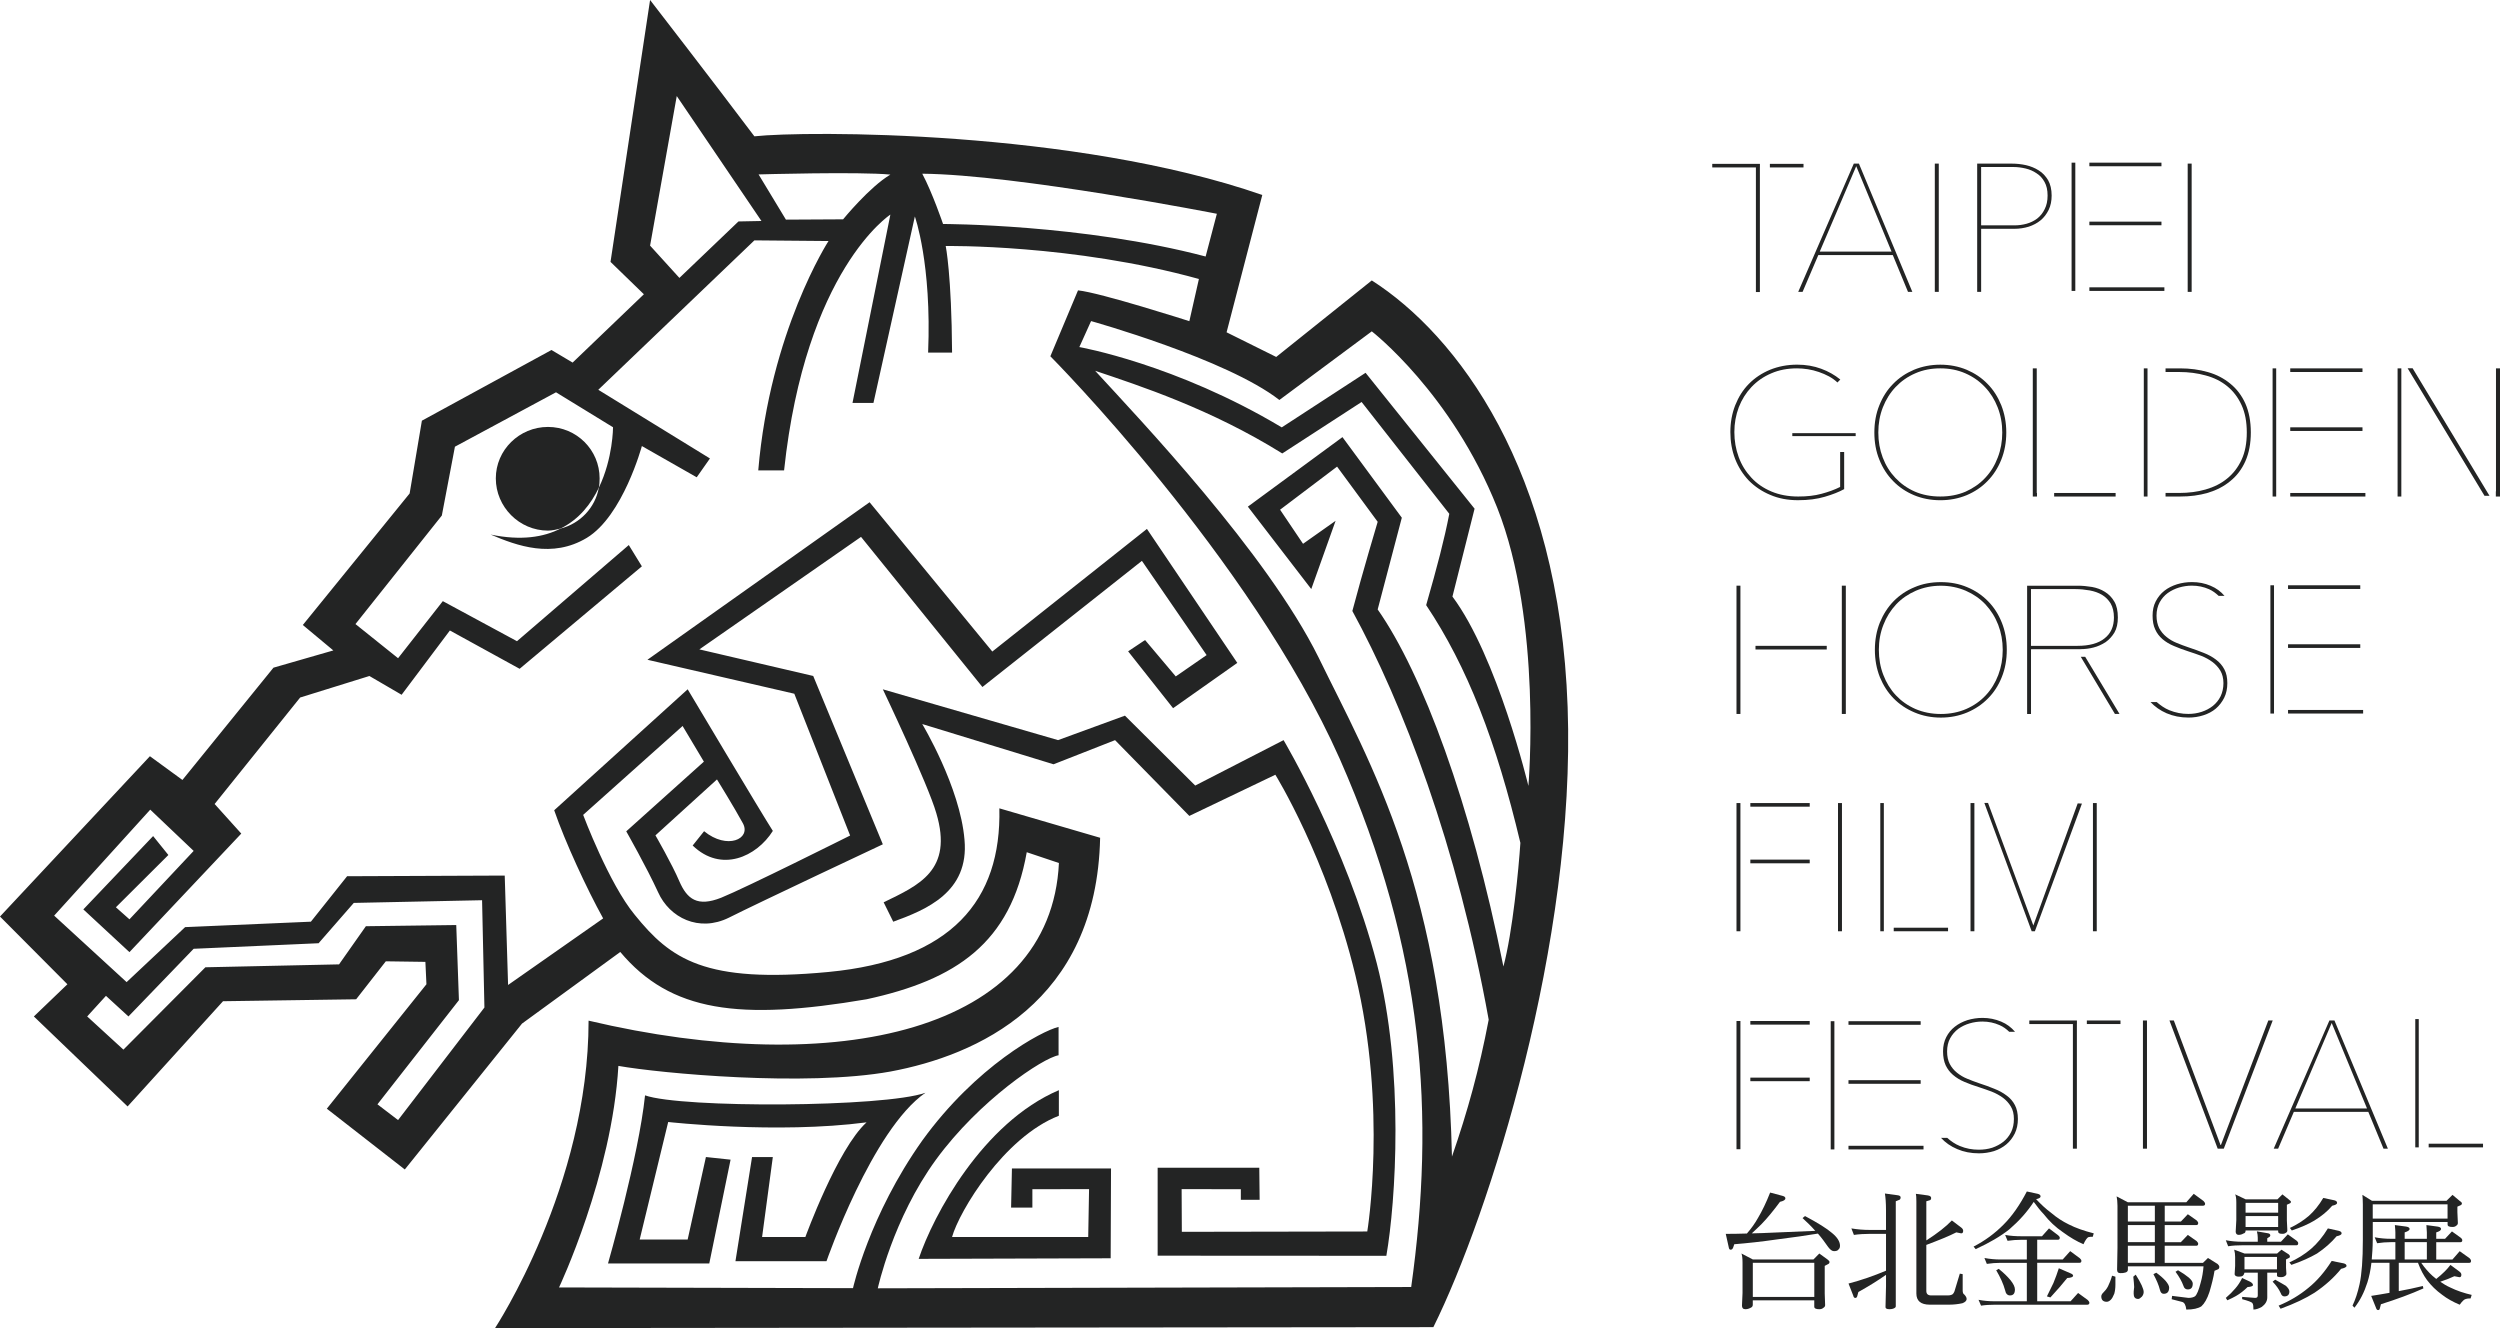
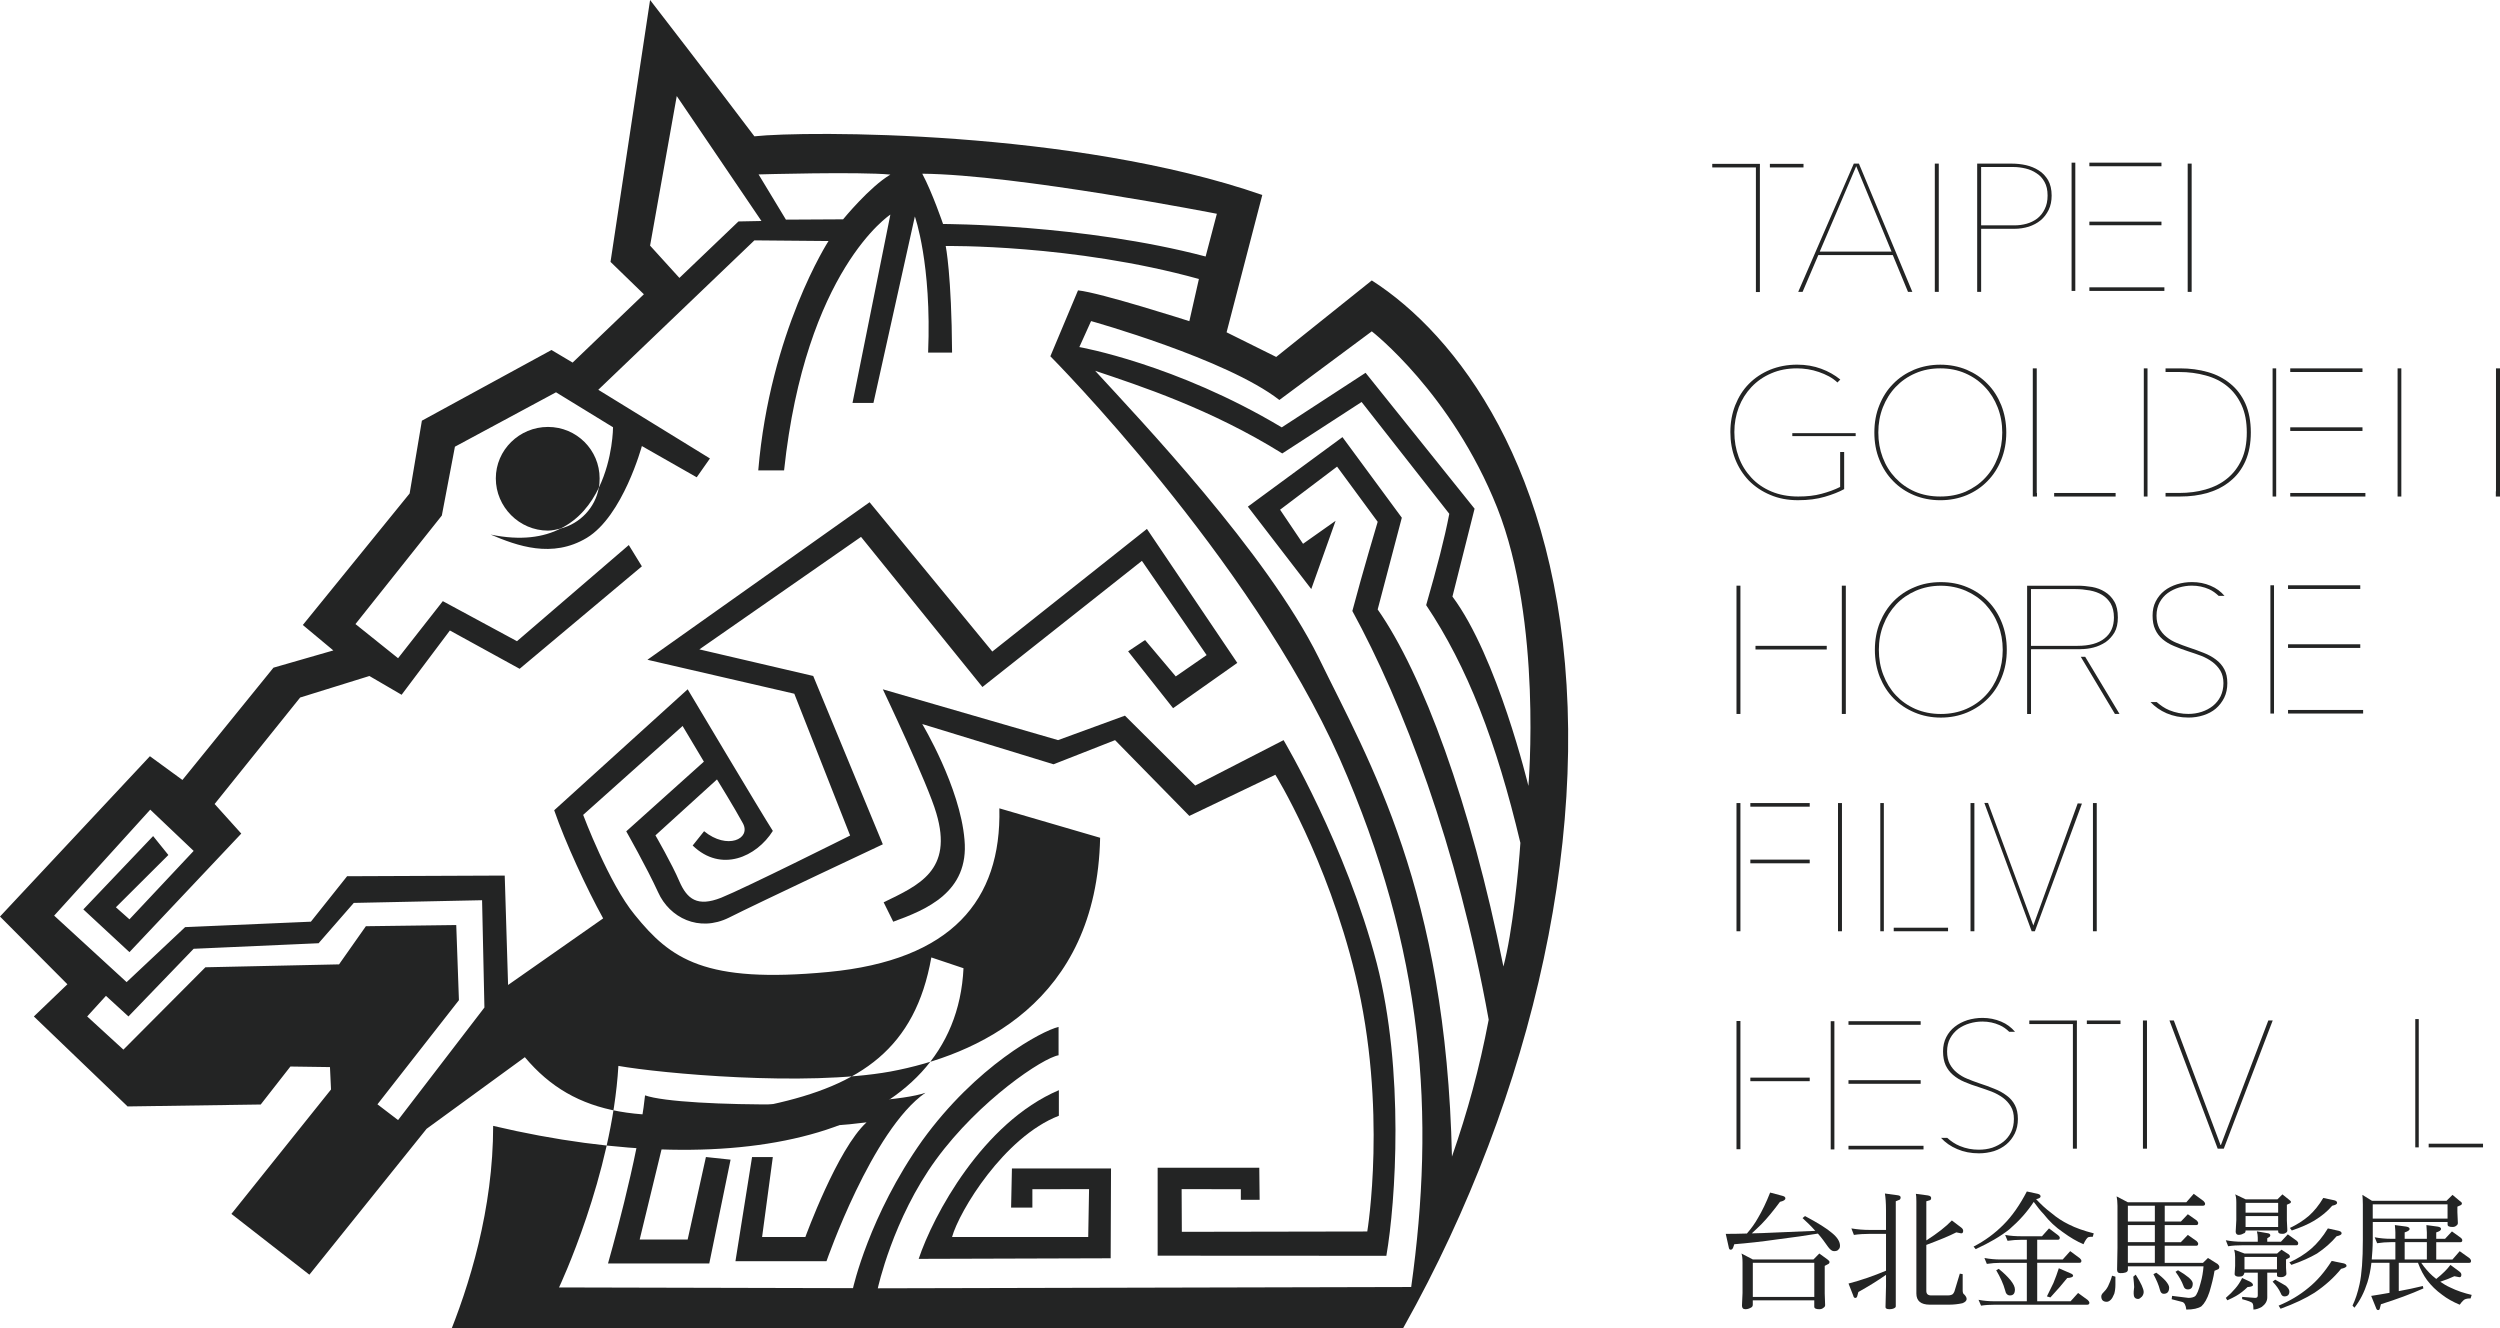
<svg xmlns="http://www.w3.org/2000/svg" version="1.1" id="圖層_1" x="0px" y="0px" width="135.529px" height="72px" viewBox="0 0 135.529 72" enable-background="new 0 0 135.529 72" xml:space="preserve">
  <g>
    <g>
-       <path fill="#232424" d="M84.984,38.328c-0.455-12.895-6-20.172-10.617-23.125l-5.182,4.148l-2.69-1.336l1.936-7.445    C58.223,7.025,43.66,7.089,40.896,7.39C38.705,4.479,35.242,0,35.242,0l-2.145,14.197l1.809,1.755l-3.863,3.704l-1.146-0.682    l-7.026,3.832l-0.664,3.945l-5.791,7.131l1.654,1.379l-3.245,0.935L9.89,42.283l-1.763-1.287L0,49.687l3.654,3.672l-1.818,1.745    l5.081,4.878l5.173-5.704l7.217-0.105l1.609-2.059l2.145,0.031l0.057,1.214l-5.4,6.745l4.227,3.295l6.354-7.908l5.327-3.883    c2.728,3.25,6.455,3.738,13.354,2.564c4.854-1.055,7.809-3.037,8.682-7.972l1.744,0.585c-0.436,9.127-12.025,11.729-25.498,8.546    c0,8.968-5.072,16.669-5.072,16.669l50.869-0.053C80.729,65.854,85.438,51.041,84.984,38.328z M65.968,11.589l-0.609,2.317    c-6.682-1.763-14.235-1.763-14.235-1.763s-0.582-1.708-1.127-2.726C55.123,9.465,65.968,11.589,65.968,11.589z M48.269,9.465    c-1.127,0.664-2.563,2.425-2.563,2.425l-3.1,0.017l-1.482-2.451C41.123,9.455,46.605,9.299,48.269,9.465z M36.688,5.207    l4.591,6.773l-1.246,0.025l-3.201,3.061l-1.59-1.75L36.688,5.207z M21.58,60.721l-1.118-0.854l4.417-5.646l-0.145-4.073    l-4.899,0.064l-1.455,2.068l-7.245,0.158L6.69,56.902l-1.964-1.799l1.018-1.117l1.219,1.117l3.535-3.668l6.773-0.301l1.908-2.186    l6.955-0.146l0.127,5.817L21.58,60.721z M76.503,69.771l-28.916,0.07c0,0,0.81-3.761,3.154-6.975    c2.364-3.236,5.81-5.523,6.646-5.658v-1.537c-0.91,0.213-4.464,2.113-7.391,6.162c-2.883,4.064-3.754,8-3.754,8l-15.936-0.039    c0,0,2.872-6.074,3.218-12.01c2.264,0.4,10.136,1.141,14.753,0.305c4.646-0.869,11.172-3.709,11.363-12.672l-5.463-1.596    c0.118,4.992-2.591,8.232-9.264,8.871c-6.709,0.639-8.562-0.699-10.499-3.094c-1.399-1.686-2.8-5.422-2.8-5.422l5.391-4.819    l1.154,1.933l-4.209,3.778c0,0,1.1,1.935,1.728,3.304c0.618,1.377,2.209,2.181,3.836,1.377c1.608-0.811,8.346-3.978,8.346-3.978    l-3.774-9.126l-6.172-1.441l8.764-6.099l6.581,8.139l8.646-6.839l3.508,5.108L63.74,36.67l-1.664-1.973l-0.918,0.613l2.437,3.082    l3.481-2.455l-4.899-7.264l-8.382,6.648l-6.653-8.094l-12.044,8.54l7.963,1.841l3.026,7.688c0,0-5.708,2.856-6.991,3.371    c-1.299,0.514-1.845,0.069-2.264-0.883c-0.39-0.924-1.299-2.498-1.299-2.498l3.336-3.032c0,0,0.955,1.549,1.409,2.386    c0.446,0.841-0.854,1.445-2.108,0.421l-0.619,0.776c1.545,1.493,3.463,0.613,4.346-0.792c-0.582-0.9-4.617-7.677-4.617-7.677    l-7.236,6.558c0.592,1.72,1.764,4.255,2.654,5.862l-5.154,3.609l-0.182-5.931l-8.545,0.036l-1.963,2.464l-6.818,0.295    l-3.172,2.981l-3.928-3.604l5.209-5.746l2.354,2.237l-3.481,3.709l-0.735-0.653l2.845-2.834l-0.827-1.026L4.518,49.3l2.499,2.317    l6.063-6.427l-1.445-1.604l4.637-5.772l3.754-1.167l1.746,1.018l2.617-3.485l3.781,2.077l6.627-5.555l-0.709-1.154l-6.062,5.213    l-4.02-2.172l-2.426,3.094l-2.31-1.851l4.682-5.884l0.71-3.732l5.48-2.949l3.091,1.895c0,0,0,1.691-0.772,3.283    c-0.191,1.08-1.018,1.943-2.072,2.209c-0.918,0.471-2.146,0.667-3.791,0.326c1.436,0.612,3.336,1.304,5.209,0.181    c1.964-1.185,2.99-4.98,2.99-4.98l2.973,1.694l0.717-1.021l-6.053-3.723l8.463-8.1l4.018,0.036c0,0-3.172,4.899-3.809,12.436h1.4    c1.164-10.886,5.763-13.87,5.763-13.87l-2.054,10.212h1.136l2.245-10.109c0,0,0.918,2.554,0.719,7.378h1.299    c-0.026-4.218-0.345-5.777-0.345-5.777s6.88-0.109,13.726,1.787l-0.518,2.287c0,0-4.836-1.551-6.036-1.67l-1.499,3.573    c0,0,10.825,10.886,15.689,21.826C77.24,51.59,77.803,60.504,76.503,69.771z M81.502,52.395    c-1.781-8.882-4.391-15.894-6.816-19.356l1.309-4.973l-3.218-4.369l-5.128,3.769l3.437,4.468l1.319-3.7L70.64,29.48l-1.245-1.848    l3.09-2.336l2.201,2.992c0,0-0.828,2.767-1.373,4.835c2.727,4.99,5.69,12.714,7.391,22.157c-0.51,2.678-1.137,4.953-1.991,7.422    c-0.319-14.461-4.464-21.381-7.228-27.054c-2.809-5.677-9.717-12.934-12.117-15.548c2.4,0.809,6.255,2.059,10.146,4.482l4.3-2.79    l4.754,6.062c-0.273,1.408-0.646,2.828-1.254,4.951c2.235,3.335,3.809,7.416,5.108,12.889    C82.33,47.092,82.002,50.54,81.502,52.395z M82.857,42.605c0,0-1.683-7.008-4.118-10.264l1.2-4.764l-5.909-7.367l-4.544,2.959    c-5.746-3.437-10.973-4.354-10.973-4.354l0.636-1.408c0,0,7.346,2.049,10.208,4.277l5.01-3.721c0,0,4.326,3.351,6.798,9.559    C83.621,33.715,82.857,42.605,82.857,42.605z" />
+       <path fill="#232424" d="M84.984,38.328c-0.455-12.895-6-20.172-10.617-23.125l-5.182,4.148l-2.69-1.336l1.936-7.445    C58.223,7.025,43.66,7.089,40.896,7.39C38.705,4.479,35.242,0,35.242,0l-2.145,14.197l1.809,1.755l-3.863,3.704l-1.146-0.682    l-7.026,3.832l-0.664,3.945l-5.791,7.131l1.654,1.379l-3.245,0.935L9.89,42.283l-1.763-1.287L0,49.687l3.654,3.672l-1.818,1.745    l5.081,4.878l7.217-0.105l1.609-2.059l2.145,0.031l0.057,1.214l-5.4,6.745l4.227,3.295l6.354-7.908l5.327-3.883    c2.728,3.25,6.455,3.738,13.354,2.564c4.854-1.055,7.809-3.037,8.682-7.972l1.744,0.585c-0.436,9.127-12.025,11.729-25.498,8.546    c0,8.968-5.072,16.669-5.072,16.669l50.869-0.053C80.729,65.854,85.438,51.041,84.984,38.328z M65.968,11.589l-0.609,2.317    c-6.682-1.763-14.235-1.763-14.235-1.763s-0.582-1.708-1.127-2.726C55.123,9.465,65.968,11.589,65.968,11.589z M48.269,9.465    c-1.127,0.664-2.563,2.425-2.563,2.425l-3.1,0.017l-1.482-2.451C41.123,9.455,46.605,9.299,48.269,9.465z M36.688,5.207    l4.591,6.773l-1.246,0.025l-3.201,3.061l-1.59-1.75L36.688,5.207z M21.58,60.721l-1.118-0.854l4.417-5.646l-0.145-4.073    l-4.899,0.064l-1.455,2.068l-7.245,0.158L6.69,56.902l-1.964-1.799l1.018-1.117l1.219,1.117l3.535-3.668l6.773-0.301l1.908-2.186    l6.955-0.146l0.127,5.817L21.58,60.721z M76.503,69.771l-28.916,0.07c0,0,0.81-3.761,3.154-6.975    c2.364-3.236,5.81-5.523,6.646-5.658v-1.537c-0.91,0.213-4.464,2.113-7.391,6.162c-2.883,4.064-3.754,8-3.754,8l-15.936-0.039    c0,0,2.872-6.074,3.218-12.01c2.264,0.4,10.136,1.141,14.753,0.305c4.646-0.869,11.172-3.709,11.363-12.672l-5.463-1.596    c0.118,4.992-2.591,8.232-9.264,8.871c-6.709,0.639-8.562-0.699-10.499-3.094c-1.399-1.686-2.8-5.422-2.8-5.422l5.391-4.819    l1.154,1.933l-4.209,3.778c0,0,1.1,1.935,1.728,3.304c0.618,1.377,2.209,2.181,3.836,1.377c1.608-0.811,8.346-3.978,8.346-3.978    l-3.774-9.126l-6.172-1.441l8.764-6.099l6.581,8.139l8.646-6.839l3.508,5.108L63.74,36.67l-1.664-1.973l-0.918,0.613l2.437,3.082    l3.481-2.455l-4.899-7.264l-8.382,6.648l-6.653-8.094l-12.044,8.54l7.963,1.841l3.026,7.688c0,0-5.708,2.856-6.991,3.371    c-1.299,0.514-1.845,0.069-2.264-0.883c-0.39-0.924-1.299-2.498-1.299-2.498l3.336-3.032c0,0,0.955,1.549,1.409,2.386    c0.446,0.841-0.854,1.445-2.108,0.421l-0.619,0.776c1.545,1.493,3.463,0.613,4.346-0.792c-0.582-0.9-4.617-7.677-4.617-7.677    l-7.236,6.558c0.592,1.72,1.764,4.255,2.654,5.862l-5.154,3.609l-0.182-5.931l-8.545,0.036l-1.963,2.464l-6.818,0.295    l-3.172,2.981l-3.928-3.604l5.209-5.746l2.354,2.237l-3.481,3.709l-0.735-0.653l2.845-2.834l-0.827-1.026L4.518,49.3l2.499,2.317    l6.063-6.427l-1.445-1.604l4.637-5.772l3.754-1.167l1.746,1.018l2.617-3.485l3.781,2.077l6.627-5.555l-0.709-1.154l-6.062,5.213    l-4.02-2.172l-2.426,3.094l-2.31-1.851l4.682-5.884l0.71-3.732l5.48-2.949l3.091,1.895c0,0,0,1.691-0.772,3.283    c-0.191,1.08-1.018,1.943-2.072,2.209c-0.918,0.471-2.146,0.667-3.791,0.326c1.436,0.612,3.336,1.304,5.209,0.181    c1.964-1.185,2.99-4.98,2.99-4.98l2.973,1.694l0.717-1.021l-6.053-3.723l8.463-8.1l4.018,0.036c0,0-3.172,4.899-3.809,12.436h1.4    c1.164-10.886,5.763-13.87,5.763-13.87l-2.054,10.212h1.136l2.245-10.109c0,0,0.918,2.554,0.719,7.378h1.299    c-0.026-4.218-0.345-5.777-0.345-5.777s6.88-0.109,13.726,1.787l-0.518,2.287c0,0-4.836-1.551-6.036-1.67l-1.499,3.573    c0,0,10.825,10.886,15.689,21.826C77.24,51.59,77.803,60.504,76.503,69.771z M81.502,52.395    c-1.781-8.882-4.391-15.894-6.816-19.356l1.309-4.973l-3.218-4.369l-5.128,3.769l3.437,4.468l1.319-3.7L70.64,29.48l-1.245-1.848    l3.09-2.336l2.201,2.992c0,0-0.828,2.767-1.373,4.835c2.727,4.99,5.69,12.714,7.391,22.157c-0.51,2.678-1.137,4.953-1.991,7.422    c-0.319-14.461-4.464-21.381-7.228-27.054c-2.809-5.677-9.717-12.934-12.117-15.548c2.4,0.809,6.255,2.059,10.146,4.482l4.3-2.79    l4.754,6.062c-0.273,1.408-0.646,2.828-1.254,4.951c2.235,3.335,3.809,7.416,5.108,12.889    C82.33,47.092,82.002,50.54,81.502,52.395z M82.857,42.605c0,0-1.683-7.008-4.118-10.264l1.2-4.764l-5.909-7.367l-4.544,2.959    c-5.746-3.437-10.973-4.354-10.973-4.354l0.636-1.408c0,0,7.346,2.049,10.208,4.277l5.01-3.721c0,0,4.326,3.351,6.798,9.559    C83.621,33.715,82.857,42.605,82.857,42.605z" />
      <path fill="#232424" d="M64.795,42.586l-3.81-3.789l-3.626,1.326l-9.499-2.754c0,0,2.454,5.154,2.898,6.712    c0.929,3.114-0.954,3.909-2.854,4.835l0.52,1.052c1.771-0.646,4.127-1.595,3.863-4.446c-0.236-2.853-2.291-6.271-2.291-6.271    l7.118,2.182l3.335-1.309l4.027,4.108L69.139,42c0,0,2.792,4.5,4.338,10.863c1.754,7.24,0.645,13.898,0.645,13.898l-10.053,0.018    l-0.011-2.316l3.21,0.007v0.574h1.019l-0.019-1.741h-5.51v4.769l12.399,0.007c0.51-2.949,0.981-10.033-0.519-15.856    c-1.662-6.384-5.053-12.099-5.053-12.099L64.795,42.586z" />
      <path fill="#232424" d="M54.813,65.466h1.154V64.47l3.073-0.007l-0.046,2.598h-7.382c0.392-1.408,2.818-5.421,5.791-6.574V59.1    c-4.137,1.764-6.816,6.799-7.6,9.145l10.408-0.032l0.019-4.868h-5.372L54.813,65.466z" />
      <path fill="#232424" d="M34.969,59.381c-0.345,3.322-2.008,9.113-2.008,9.113h5.49l1.155-5.627l-1.337-0.143l-0.99,4.473h-2.601    l1.546-6.372c0,0,5.872,0.659,10.754,0.019c-1.582,1.438-3.318,6.217-3.318,6.217h-2.346l0.582-4.336H40.77l-0.9,5.646h4.936    c0,0,2.465-7.122,5.363-9.131C47.933,60.035,36.941,60.082,34.969,59.381z" />
      <path fill="#232424" d="M29.707,23.145c-1.555,0-2.828,1.251-2.828,2.788c0,1.549,1.273,2.832,2.828,2.832    c0.244,0,0.473-0.063,0.682-0.112c1.018-0.506,1.654-1.342,2.072-2.209c0.035-0.16,0.045-0.328,0.045-0.511    C32.506,24.396,31.261,23.145,29.707,23.145z" />
    </g>
    <g>
      <g>
        <path fill="#232424" d="M97.721,15.823l0.852-1.994h4.039l0.824,1.994h0.235l-2.896-6.954h-0.277l-3.014,6.954H97.721z      M100.629,9.008l1.915,4.631h-3.892L100.629,9.008z" />
        <rect x="104.889" y="8.869" fill="#232424" width="0.215" height="6.954" />
        <path fill="#232424" d="M107.4,12.404h1.799c0.271,0,0.536-0.04,0.785-0.116c0.239-0.079,0.458-0.194,0.641-0.345     c0.18-0.148,0.324-0.337,0.436-0.564c0.11-0.227,0.162-0.487,0.162-0.778c0-0.339-0.068-0.613-0.193-0.836     c-0.135-0.222-0.301-0.402-0.512-0.53c-0.203-0.129-0.437-0.225-0.691-0.283c-0.253-0.055-0.507-0.082-0.754-0.082h-1.887v6.954     h0.215V12.404z M107.4,9.054h1.758c0.218,0,0.436,0.03,0.65,0.08c0.223,0.053,0.42,0.139,0.595,0.259     c0.184,0.115,0.327,0.273,0.432,0.467c0.114,0.199,0.168,0.445,0.168,0.741c0,0.287-0.052,0.532-0.157,0.735     c-0.1,0.211-0.236,0.377-0.406,0.512c-0.175,0.131-0.368,0.223-0.581,0.283c-0.22,0.059-0.432,0.086-0.647,0.086H107.4V9.054z" />
        <rect x="118.598" y="8.869" fill="#232424" width="0.215" height="6.954" />
        <path fill="#232424" d="M97.474,27.117c0.554,0,1.035-0.063,1.456-0.188c0.422-0.123,0.766-0.26,1.045-0.413v-2.013h-0.218v1.895     c-0.308,0.154-0.646,0.275-1.012,0.372c-0.368,0.101-0.784,0.147-1.259,0.147c-0.541,0-1.027-0.092-1.455-0.272     c-0.43-0.181-0.793-0.43-1.09-0.753c-0.299-0.32-0.527-0.686-0.683-1.111c-0.157-0.426-0.236-0.879-0.236-1.358     c0-0.476,0.081-0.922,0.24-1.345c0.16-0.416,0.392-0.783,0.687-1.096c0.297-0.316,0.658-0.566,1.077-0.744     c0.417-0.182,0.884-0.269,1.396-0.269c0.188,0,0.385,0.017,0.589,0.048c0.199,0.032,0.398,0.082,0.593,0.149     c0.192,0.065,0.377,0.146,0.55,0.239c0.173,0.096,0.325,0.204,0.456,0.329l0.156-0.159c-0.301-0.247-0.649-0.443-1.039-0.586     c-0.393-0.145-0.826-0.221-1.296-0.221c-0.54,0-1.027,0.096-1.473,0.276c-0.446,0.187-0.825,0.437-1.146,0.763     c-0.318,0.32-0.564,0.711-0.742,1.16c-0.176,0.448-0.264,0.933-0.264,1.454c0,0.522,0.086,1.011,0.259,1.459     c0.176,0.45,0.425,0.837,0.741,1.171c0.326,0.328,0.711,0.589,1.162,0.777C96.422,27.025,96.926,27.117,97.474,27.117z" />
        <rect x="97.164" y="23.482" fill="#232424" width="3.435" height="0.16" />
        <path fill="#232424" d="M101.883,21.969c-0.182,0.448-0.271,0.938-0.271,1.477c0,0.537,0.089,1.031,0.271,1.475     c0.18,0.452,0.43,0.836,0.748,1.159c0.315,0.327,0.693,0.58,1.132,0.765c0.439,0.182,0.916,0.273,1.423,0.273     c0.512,0,0.988-0.092,1.428-0.273c0.438-0.185,0.814-0.438,1.131-0.765c0.318-0.323,0.566-0.707,0.747-1.159     c0.178-0.443,0.272-0.938,0.272-1.475c0-0.538-0.095-1.028-0.272-1.477c-0.181-0.449-0.429-0.84-0.747-1.16     c-0.316-0.326-0.691-0.576-1.127-0.763c-0.437-0.181-0.914-0.276-1.432-0.276c-0.516,0-0.992,0.096-1.428,0.276     c-0.437,0.187-0.812,0.437-1.127,0.763C102.312,21.129,102.062,21.52,101.883,21.969z M103.832,20.238     c0.413-0.182,0.865-0.269,1.354-0.269c0.492,0,0.941,0.087,1.357,0.269c0.41,0.178,0.766,0.428,1.064,0.744     c0.297,0.312,0.527,0.682,0.691,1.104c0.165,0.422,0.248,0.877,0.248,1.359c0,0.484-0.08,0.936-0.244,1.358     c-0.16,0.426-0.387,0.792-0.681,1.104c-0.295,0.315-0.651,0.562-1.06,0.745c-0.414,0.177-0.871,0.265-1.377,0.265     c-0.502,0-0.962-0.088-1.373-0.265c-0.414-0.183-0.764-0.43-1.059-0.745c-0.296-0.312-0.525-0.679-0.686-1.104     c-0.16-0.423-0.239-0.874-0.239-1.358c0-0.482,0.081-0.938,0.245-1.359c0.166-0.422,0.395-0.791,0.692-1.104     C103.064,20.666,103.417,20.416,103.832,20.238z" />
        <rect x="111.359" y="26.725" fill="#232424" width="3.332" height="0.193" />
        <polygon fill="#232424" points="110.201,19.97 110.201,26.918 110.428,26.918 110.428,26.725 110.415,26.725 110.415,19.97         " />
        <path fill="#232424" d="M119.691,26.717c0.467-0.141,0.875-0.351,1.219-0.638c0.35-0.282,0.622-0.64,0.818-1.081     c0.191-0.434,0.293-0.951,0.293-1.553c0-0.601-0.102-1.125-0.293-1.562c-0.196-0.438-0.469-0.799-0.818-1.082     c-0.344-0.285-0.752-0.499-1.219-0.63c-0.466-0.134-0.969-0.201-1.504-0.201h-0.789v0.197h0.736c0.512,0,0.992,0.062,1.438,0.187     c0.45,0.119,0.843,0.316,1.168,0.582c0.326,0.264,0.587,0.607,0.777,1.021c0.193,0.418,0.285,0.912,0.285,1.488     c0,0.577-0.092,1.069-0.285,1.482c-0.19,0.412-0.451,0.75-0.777,1.013c-0.325,0.27-0.718,0.466-1.168,0.595     c-0.445,0.127-0.926,0.189-1.438,0.189h-0.736v0.193h0.789C118.723,26.918,119.226,26.852,119.691,26.717z" />
        <rect x="116.219" y="19.97" fill="#232424" width="0.201" height="6.948" />
        <rect x="124.038" y="38.488" fill="#232424" width="4.071" height="0.194" />
        <rect x="124.038" y="31.729" fill="#232424" width="3.916" height="0.2" />
        <rect x="124.038" y="34.927" fill="#232424" width="3.916" height="0.198" />
        <rect x="123.082" y="31.729" fill="#232424" width="0.196" height="6.954" />
        <rect x="100.209" y="62.115" fill="#232424" width="4.068" height="0.197" />
        <rect x="100.209" y="55.361" fill="#232424" width="3.913" height="0.195" />
        <rect x="100.209" y="58.558" fill="#232424" width="3.913" height="0.196" />
        <rect x="99.246" y="55.361" fill="#232424" width="0.199" height="6.951" />
        <rect x="124.158" y="26.725" fill="#232424" width="4.074" height="0.193" />
        <rect x="124.158" y="19.97" fill="#232424" width="3.916" height="0.197" />
        <rect x="124.158" y="23.166" fill="#232424" width="3.916" height="0.197" />
        <rect x="123.201" y="19.97" fill="#232424" width="0.195" height="6.948" />
        <rect x="113.268" y="15.576" fill="#232424" width="4.067" height="0.195" />
        <rect x="113.268" y="8.818" fill="#232424" width="3.908" height="0.195" />
        <rect x="113.268" y="12.016" fill="#232424" width="3.908" height="0.195" />
        <rect x="112.304" y="8.818" fill="#232424" width="0.202" height="6.953" />
        <polygon fill="#232424" points="135.311,19.97 135.311,26.636 135.303,26.636 135.303,26.918 135.529,26.918 135.529,19.97         " />
-         <polygon fill="#232424" points="130.522,19.965 134.689,26.879 134.96,26.879 130.792,19.964    " />
        <rect x="129.977" y="19.97" fill="#232424" width="0.203" height="6.948" />
        <rect x="94.138" y="31.75" fill="#232424" width="0.213" height="6.955" />
        <rect x="95.168" y="35.012" fill="#232424" width="3.863" height="0.198" />
        <rect x="99.848" y="31.75" fill="#232424" width="0.217" height="6.955" />
        <path fill="#232424" d="M108.52,36.707c0.182-0.449,0.271-0.943,0.271-1.48s-0.09-1.031-0.271-1.478     c-0.178-0.446-0.426-0.835-0.748-1.159c-0.316-0.321-0.691-0.578-1.126-0.757c-0.437-0.186-0.91-0.275-1.429-0.275     c-0.518,0-0.996,0.09-1.428,0.275c-0.437,0.179-0.816,0.436-1.131,0.757c-0.318,0.324-0.564,0.713-0.748,1.159     c-0.178,0.446-0.27,0.94-0.27,1.478s0.092,1.031,0.27,1.48c0.184,0.449,0.43,0.834,0.748,1.156     c0.314,0.323,0.696,0.577,1.137,0.762c0.436,0.184,0.912,0.277,1.422,0.277s0.984-0.094,1.424-0.277     c0.438-0.185,0.814-0.438,1.131-0.762C108.094,37.541,108.342,37.156,108.52,36.707z M106.59,38.436     c-0.41,0.177-0.869,0.27-1.373,0.27c-0.506,0-0.961-0.093-1.377-0.27c-0.411-0.18-0.764-0.428-1.058-0.74     c-0.295-0.314-0.523-0.686-0.683-1.107c-0.164-0.42-0.243-0.875-0.243-1.361c0-0.484,0.081-0.938,0.249-1.359     c0.162-0.422,0.391-0.783,0.689-1.105c0.298-0.316,0.654-0.557,1.065-0.738c0.413-0.177,0.864-0.273,1.356-0.273     c0.49,0,0.943,0.097,1.355,0.273c0.412,0.182,0.764,0.422,1.064,0.738c0.296,0.322,0.529,0.684,0.691,1.105     c0.163,0.422,0.246,0.875,0.246,1.359c0,0.486-0.08,0.941-0.24,1.361c-0.16,0.422-0.386,0.793-0.682,1.107     C107.357,38.008,107.004,38.256,106.59,38.436z" />
        <polygon fill="#232424" points="114.903,38.705 113.041,35.605 112.801,35.605 114.654,38.705    " />
        <path fill="#232424" d="M114.148,34.812c0.193-0.137,0.354-0.312,0.48-0.524c0.125-0.217,0.184-0.49,0.184-0.814     c0-0.354-0.062-0.644-0.194-0.865c-0.132-0.225-0.299-0.396-0.509-0.525c-0.205-0.131-0.441-0.217-0.698-0.264     c-0.263-0.044-0.523-0.068-0.78-0.068h-2.738v6.955h0.211v-3.508h0.031v-0.004h2.662l-0.007-0.004     c0.229,0,0.467-0.027,0.702-0.088C113.731,35.043,113.946,34.942,114.148,34.812z M112.621,35.012h-2.518v-3.076h2.416     c0.254,0,0.512,0.027,0.77,0.072c0.252,0.047,0.471,0.124,0.663,0.238c0.198,0.119,0.354,0.277,0.472,0.473     c0.113,0.199,0.176,0.451,0.176,0.754c0,0.491-0.168,0.869-0.512,1.137C113.756,34.877,113.268,35.012,112.621,35.012z" />
        <path fill="#232424" d="M119.447,38.777c0.258-0.082,0.486-0.201,0.674-0.361c0.188-0.16,0.34-0.359,0.457-0.59     c0.114-0.232,0.169-0.497,0.169-0.791c0-0.295-0.05-0.544-0.162-0.75c-0.108-0.206-0.26-0.381-0.45-0.523     c-0.191-0.148-0.419-0.272-0.67-0.369c-0.256-0.102-0.533-0.203-0.827-0.3c-0.22-0.071-0.428-0.156-0.632-0.237     c-0.209-0.084-0.392-0.192-0.555-0.326c-0.164-0.129-0.296-0.288-0.396-0.473c-0.093-0.189-0.147-0.414-0.147-0.684     c0-0.273,0.062-0.516,0.169-0.717c0.111-0.203,0.256-0.371,0.439-0.506c0.188-0.135,0.391-0.23,0.615-0.3     c0.226-0.065,0.459-0.101,0.69-0.101c0.34,0,0.648,0.066,0.935,0.193c0.201,0.09,0.369,0.219,0.52,0.361h0.318     c-0.198-0.234-0.447-0.42-0.753-0.547c-0.317-0.136-0.65-0.2-1.009-0.2c-0.287,0-0.557,0.04-0.816,0.12     c-0.26,0.083-0.492,0.199-0.686,0.354c-0.194,0.154-0.348,0.344-0.465,0.572c-0.117,0.226-0.17,0.482-0.17,0.77     c0,0.298,0.045,0.545,0.141,0.748c0.092,0.209,0.227,0.383,0.4,0.532c0.178,0.15,0.381,0.273,0.623,0.372     c0.234,0.102,0.497,0.197,0.789,0.293c0.232,0.072,0.455,0.154,0.685,0.237c0.223,0.088,0.428,0.2,0.603,0.331     c0.178,0.131,0.32,0.289,0.432,0.472c0.107,0.182,0.168,0.41,0.168,0.677c0,0.27-0.057,0.506-0.152,0.709     c-0.105,0.211-0.244,0.381-0.42,0.525c-0.174,0.139-0.381,0.247-0.605,0.321c-0.236,0.077-0.471,0.114-0.729,0.114     c-0.351,0-0.696-0.066-1.027-0.201c-0.257-0.104-0.475-0.262-0.687-0.443h-0.335c0.237,0.251,0.528,0.459,0.875,0.609     c0.354,0.152,0.753,0.232,1.184,0.232C118.919,38.902,119.192,38.859,119.447,38.777z" />
        <path fill="#232424" d="M108.781,59.39c-0.195-0.147-0.418-0.271-0.672-0.368c-0.258-0.107-0.529-0.205-0.824-0.3     c-0.216-0.075-0.427-0.152-0.635-0.24c-0.207-0.081-0.389-0.194-0.553-0.324c-0.168-0.132-0.295-0.29-0.396-0.476     c-0.097-0.186-0.146-0.412-0.146-0.682c0-0.272,0.056-0.514,0.167-0.715c0.111-0.203,0.258-0.371,0.443-0.512     c0.182-0.129,0.387-0.229,0.613-0.294c0.225-0.067,0.457-0.099,0.69-0.099c0.335,0,0.645,0.066,0.929,0.193     c0.201,0.086,0.373,0.215,0.524,0.361h0.315c-0.198-0.234-0.445-0.424-0.751-0.551c-0.317-0.133-0.654-0.201-1.008-0.201     c-0.289,0-0.561,0.043-0.821,0.121c-0.255,0.084-0.483,0.199-0.68,0.355c-0.2,0.154-0.353,0.344-0.467,0.567     c-0.117,0.229-0.174,0.485-0.174,0.772c0,0.292,0.048,0.547,0.143,0.756c0.098,0.201,0.229,0.38,0.404,0.526     c0.172,0.146,0.379,0.275,0.618,0.374c0.237,0.104,0.503,0.197,0.79,0.287c0.23,0.074,0.458,0.156,0.683,0.239     c0.227,0.09,0.428,0.202,0.604,0.329c0.179,0.133,0.319,0.287,0.432,0.474c0.113,0.183,0.167,0.41,0.167,0.679     c0,0.268-0.048,0.505-0.151,0.713c-0.103,0.203-0.24,0.381-0.416,0.52c-0.18,0.141-0.381,0.248-0.61,0.327     c-0.231,0.073-0.471,0.106-0.728,0.106c-0.351,0-0.696-0.062-1.023-0.199c-0.259-0.104-0.481-0.26-0.688-0.443h-0.335     c0.232,0.255,0.524,0.461,0.877,0.609c0.354,0.154,0.749,0.23,1.182,0.23c0.278,0,0.549-0.042,0.809-0.119     c0.258-0.084,0.481-0.206,0.674-0.367c0.188-0.158,0.34-0.354,0.457-0.588c0.111-0.231,0.169-0.496,0.169-0.789     c0-0.297-0.054-0.545-0.161-0.751C109.127,59.706,108.976,59.53,108.781,59.39z" />
        <rect x="94.889" y="43.535" fill="#232424" width="3.219" height="0.196" />
        <rect x="94.889" y="46.601" fill="#232424" width="3.219" height="0.2" />
        <rect x="94.138" y="43.535" fill="#232424" width="0.213" height="6.95" />
-         <rect x="94.889" y="55.35" fill="#232424" width="3.219" height="0.196" />
        <rect x="94.889" y="58.42" fill="#232424" width="3.219" height="0.193" />
        <rect x="94.138" y="55.35" fill="#232424" width="0.213" height="6.951" />
        <rect x="99.641" y="43.535" fill="#232424" width="0.215" height="6.95" />
        <rect x="101.934" y="43.535" fill="#232424" width="0.192" height="6.95" />
        <rect x="102.662" y="50.293" fill="#232424" width="2.945" height="0.192" />
        <rect x="130.936" y="55.246" fill="#232424" width="0.188" height="6.955" />
        <rect x="131.662" y="62.002" fill="#232424" width="2.947" height="0.199" />
        <polygon fill="#232424" points="110.23,50.172 107.774,43.528 107.574,43.528 110.141,50.485 110.314,50.485 112.865,43.564      112.635,43.553    " />
        <rect x="113.462" y="43.535" fill="#232424" width="0.206" height="6.95" />
        <rect x="116.172" y="55.322" fill="#232424" width="0.219" height="6.949" />
        <polygon fill="#232424" points="120.399,62.074 120.379,62.074 117.847,55.322 117.609,55.322 120.225,62.271 120.555,62.271      123.207,55.322 122.969,55.322    " />
-         <path fill="#232424" d="M126.281,55.322l-3.019,6.949h0.239l0.851-1.994h4.038l0.823,1.994h0.238l-2.897-6.949H126.281z      M124.433,60.09l1.972-4.632l1.914,4.632H124.433z" />
        <rect x="106.825" y="43.535" fill="#232424" width="0.21" height="6.95" />
        <polygon fill="#232424" points="110.012,55.516 112.375,55.516 112.375,62.271 112.591,62.271 112.591,55.516 112.593,55.516      112.593,55.322 110.012,55.322    " />
        <rect x="113.131" y="55.322" fill="#232424" width="1.824" height="0.193" />
        <polygon fill="#232424" points="95.19,15.832 95.406,15.832 95.406,9.077 95.408,9.077 95.408,8.883 92.824,8.883 92.824,9.077      95.19,9.077    " />
        <rect x="95.948" y="8.883" fill="#232424" width="1.823" height="0.194" />
      </g>
      <g>
        <path fill="#232424" d="M96.643,64.832c0.096,0.027,0.145,0.065,0.145,0.134c0,0.085-0.102,0.144-0.292,0.187     c-0.345,0.463-0.677,0.878-1.012,1.219c-0.167,0.16-0.335,0.326-0.517,0.491c0.369-0.006,0.768-0.022,1.19-0.042     c0.903-0.035,1.657-0.066,2.253-0.095c-0.217-0.245-0.448-0.47-0.691-0.692l0.134-0.109c0.686,0.364,1.175,0.669,1.462,0.916     c0.287,0.234,0.434,0.467,0.434,0.693c0,0.096-0.031,0.161-0.074,0.193c-0.045,0.072-0.125,0.1-0.25,0.1     c-0.1,0-0.199-0.07-0.314-0.221c-0.176-0.25-0.354-0.5-0.559-0.731c-0.618,0.103-1.34,0.206-2.195,0.313     c-0.872,0.127-1.652,0.209-2.339,0.264l-0.062,0.182c-0.031,0.077-0.072,0.115-0.135,0.115c-0.053,0-0.086-0.038-0.1-0.119     l-0.165-0.74c0.327,0,0.714-0.004,1.147-0.019c0.242-0.277,0.445-0.562,0.606-0.854c0.218-0.366,0.44-0.823,0.653-1.366     L96.643,64.832z M95.023,68.277h3.287l0.318-0.322l0.443,0.322c0.074,0.055,0.109,0.098,0.109,0.135     c0,0.055-0.021,0.092-0.076,0.117l-0.183,0.096v1.5l0.022,0.631c0,0.058-0.031,0.105-0.094,0.143     c-0.054,0.051-0.13,0.076-0.223,0.076c-0.182,0-0.272-0.046-0.272-0.139v-0.344h-3.333v0.238c0,0.083-0.039,0.135-0.119,0.168     c-0.092,0.051-0.188,0.076-0.281,0.076c-0.127,0-0.186-0.068-0.186-0.194l0.03-0.687v-1.635c0-0.257-0.024-0.42-0.059-0.504     L95.023,68.277z M98.356,70.309v-1.85h-3.333v1.85H98.356z" />
        <path fill="#232424" d="M101.354,66.676h0.889v-1.071c0-0.403-0.027-0.707-0.059-0.903l0.674,0.092     c0.117,0.013,0.178,0.051,0.178,0.119c0,0.084-0.039,0.132-0.111,0.148l-0.152,0.062v5.69c0,0.048-0.031,0.079-0.066,0.097     c-0.072,0.042-0.158,0.064-0.283,0.064c-0.139,0-0.207-0.041-0.208-0.109l0.028-1.148v-0.607c-0.453,0.32-0.95,0.624-1.499,0.932     l-0.063,0.232c-0.017,0.053-0.047,0.089-0.104,0.089c-0.055,0-0.094-0.044-0.111-0.127l-0.256-0.653     c0.699-0.183,1.373-0.418,2.033-0.697v-1.996h-0.889c-0.285,0-0.57,0.016-0.852,0.057l-0.137-0.353     C100.693,66.65,101.02,66.676,101.354,66.676z M104.429,67.489v2.493c0,0.166,0.087,0.245,0.269,0.245h0.902     c0.078,0,0.151-0.011,0.213-0.04c0.059-0.025,0.102-0.087,0.142-0.182l0.29-0.959l0.155,0.027v0.88     c0,0.116,0.025,0.194,0.096,0.233c0.077,0.086,0.118,0.158,0.118,0.23c0,0.104-0.085,0.181-0.232,0.235     c-0.243,0.052-0.482,0.077-0.727,0.077h-1.037c-0.49,0-0.728-0.208-0.728-0.605v-5.002c0-0.203-0.011-0.33-0.027-0.402     l0.641,0.085c0.128,0.02,0.187,0.067,0.187,0.138c0,0.066-0.023,0.113-0.08,0.127l-0.181,0.053v2.123     c0.61-0.39,1.069-0.752,1.384-1.083l0.516,0.392c0.067,0.051,0.097,0.113,0.097,0.171c0,0.095-0.037,0.137-0.107,0.137     l-0.265-0.054C105.664,67.009,105.125,67.227,104.429,67.489z" />
        <path fill="#232424" d="M110.477,64.721c0.099,0.028,0.146,0.072,0.146,0.139s-0.084,0.114-0.242,0.15     c0.27,0.286,0.535,0.533,0.811,0.737c0.296,0.254,0.618,0.465,0.961,0.632c0.373,0.19,0.82,0.347,1.352,0.483l-0.053,0.185     c-0.096,0-0.171,0.002-0.238,0.021c-0.064,0.029-0.159,0.15-0.266,0.383c-0.354-0.148-0.719-0.363-1.113-0.651     c-0.396-0.269-0.744-0.595-1.049-0.987c-0.171-0.176-0.346-0.398-0.534-0.657c-0.354,0.544-0.798,1.036-1.319,1.486     c-0.48,0.382-1.096,0.739-1.83,1.076l-0.111-0.139c0.604-0.311,1.143-0.705,1.625-1.192c0.464-0.463,0.876-1.057,1.262-1.795     L110.477,64.721z M109.584,67.019h1.115l0.381-0.426l0.494,0.372c0.062,0.05,0.09,0.096,0.09,0.135     c0,0.076-0.035,0.109-0.108,0.109h-1.116v1.068h1.384l0.405-0.451l0.521,0.385c0.058,0.051,0.086,0.1,0.086,0.146     c0,0.065-0.034,0.102-0.106,0.102h-2.29v2.084h1.811l0.406-0.449l0.52,0.379c0.051,0.05,0.092,0.1,0.092,0.156     c0,0.064-0.046,0.102-0.113,0.102h-5.012c-0.257,0-0.505,0.013-0.748,0.05l-0.137-0.317c0.288,0.058,0.578,0.08,0.885,0.08h1.734     v-2.084h-1.42c-0.25,0-0.504,0.02-0.749,0.057l-0.13-0.32c0.287,0.055,0.584,0.082,0.879,0.082h1.42v-1.068h-0.293     c-0.256,0-0.505,0.018-0.752,0.055l-0.13-0.318C108.988,67.001,109.279,67.019,109.584,67.019z M108.993,69.401     c0.157,0.198,0.239,0.364,0.239,0.501c0,0.223-0.088,0.325-0.27,0.325c-0.131,0-0.228-0.093-0.261-0.277     c-0.095-0.351-0.263-0.713-0.483-1.087l0.133-0.078C108.615,68.994,108.823,69.197,108.993,69.401z M112.261,69.035     c0.083,0.035,0.125,0.074,0.125,0.123c0,0.07-0.108,0.113-0.319,0.125c-0.238,0.299-0.537,0.648-0.912,1.053l-0.189-0.057     c0.152-0.308,0.271-0.551,0.354-0.725c0.111-0.277,0.211-0.539,0.292-0.8L112.261,69.035z" />
        <path fill="#232424" d="M114.68,69.211v0.426c0,0.205-0.025,0.369-0.062,0.498c-0.062,0.15-0.119,0.26-0.191,0.33     c-0.073,0.07-0.146,0.107-0.22,0.107c-0.197,0-0.293-0.107-0.293-0.293c0-0.062,0.036-0.141,0.123-0.221     c0.082-0.08,0.17-0.184,0.242-0.325c0.074-0.151,0.154-0.344,0.22-0.575L114.68,69.211z M117.354,66.223h0.875l0.377-0.398     l0.482,0.339c0.046,0.049,0.08,0.099,0.08,0.137c0,0.079-0.037,0.112-0.104,0.112h-1.711v0.927h0.875l0.377-0.394l0.482,0.339     c0.046,0.05,0.08,0.097,0.08,0.137c0,0.078-0.037,0.112-0.104,0.112h-1.711v0.926h2.076l0.27-0.264l0.521,0.326     c0.062,0.055,0.094,0.11,0.094,0.155c0,0.071-0.026,0.112-0.063,0.13l-0.197,0.084c-0.059,0.372-0.156,0.75-0.275,1.15     c-0.122,0.369-0.27,0.626-0.438,0.777c-0.176,0.115-0.447,0.176-0.817,0.176c-0.026-0.242-0.104-0.389-0.23-0.416l-0.564-0.146     l0.025-0.181l0.887,0.11c0.157,0,0.279-0.036,0.357-0.089c0.095-0.086,0.199-0.323,0.301-0.725     c0.088-0.302,0.133-0.596,0.158-0.896h-4.1v0.183c0,0.071-0.047,0.128-0.137,0.152c-0.084,0.028-0.168,0.032-0.27,0.032     c-0.124,0-0.179-0.057-0.179-0.185l0.021-1.179v-2.291c0-0.21-0.021-0.369-0.047-0.506l0.611,0.321h3.166l0.404-0.46l0.529,0.389     c0.053,0.058,0.087,0.104,0.087,0.154c0,0.066-0.04,0.102-0.112,0.102h-2.076V66.223z M115.355,66.223h1.463v-0.857h-1.463     V66.223z M116.818,66.412h-1.463v0.927h1.463V66.412z M116.818,68.459v-0.926h-1.463v0.926H116.818z M116.212,70.041     c0,0.098-0.042,0.188-0.098,0.254c-0.08,0.08-0.146,0.123-0.197,0.123c-0.172,0-0.247-0.1-0.247-0.279     c0-0.098,0-0.171,0.012-0.229c0.01-0.074,0.014-0.123,0.014-0.137c0-0.123-0.023-0.316-0.047-0.562l0.131-0.11     C116.067,69.555,116.212,69.872,116.212,70.041z M117.402,69.438c0.121,0.145,0.191,0.268,0.191,0.36     c0,0.232-0.104,0.341-0.293,0.341c-0.107,0-0.168-0.068-0.205-0.207c-0.068-0.275-0.192-0.552-0.355-0.857l0.155-0.08     C117.102,69.145,117.271,69.293,117.402,69.438z M118.662,69.263c0.134,0.121,0.211,0.224,0.211,0.319     c0,0.216-0.088,0.32-0.268,0.32c-0.119,0-0.199-0.061-0.238-0.197c-0.086-0.236-0.23-0.494-0.428-0.76l0.135-0.082     C118.311,69,118.504,69.133,118.662,69.263z" />
        <path fill="#232424" d="M122.915,66.851c0.103,0.012,0.161,0.05,0.161,0.118c0,0.046-0.025,0.078-0.072,0.1l-0.093,0.061v0.186     h0.743l0.371-0.4l0.486,0.35c0.051,0.043,0.078,0.092,0.078,0.133c0,0.072-0.031,0.11-0.097,0.11h-2.942     c-0.255,0-0.511,0.013-0.758,0.053l-0.127-0.325c0.293,0.054,0.583,0.08,0.885,0.08h0.847V67.1c0-0.111-0.016-0.226-0.048-0.346     L122.915,66.851z M121.986,69.486c0.092,0.054,0.152,0.109,0.152,0.18c0,0.051-0.105,0.096-0.293,0.107     c-0.197,0.194-0.404,0.357-0.626,0.484c-0.136,0.078-0.288,0.152-0.471,0.234l-0.083-0.13c0.206-0.175,0.374-0.345,0.517-0.515     c0.138-0.156,0.259-0.34,0.368-0.564L121.986,69.486z M121.678,67.955h1.768l0.234-0.207l0.396,0.253     c0.036,0.028,0.063,0.07,0.063,0.117c0,0.042-0.027,0.077-0.084,0.093l-0.126,0.066v0.449c0.015,0.18,0.021,0.277,0.021,0.32     c0,0.054-0.026,0.098-0.076,0.125c-0.058,0.047-0.125,0.065-0.219,0.065c-0.142,0-0.215-0.026-0.215-0.079v-0.164h-0.528v1.342     c0,0.199-0.104,0.371-0.294,0.512c-0.168,0.094-0.322,0.146-0.455,0.146c0-0.176-0.012-0.289-0.055-0.345     c-0.043-0.064-0.229-0.129-0.557-0.217v-0.124l0.708,0.054c0.097,0,0.139-0.048,0.139-0.135v-1.233h-0.72     c-0.017,0.076-0.049,0.13-0.096,0.17c-0.049,0.033-0.118,0.047-0.203,0.047c-0.139,0-0.225-0.039-0.236-0.137     c0-0.059,0.012-0.211,0.027-0.449v-0.483c0-0.136-0.016-0.263-0.051-0.394L121.678,67.955z M121.736,65.016h1.73l0.268-0.267     l0.357,0.287c0.064,0.05,0.105,0.087,0.105,0.116c0,0.041-0.031,0.078-0.07,0.09l-0.151,0.068v0.853l0.026,0.543     c0,0.054-0.026,0.094-0.073,0.12c-0.056,0.044-0.116,0.062-0.194,0.062c-0.164,0-0.232-0.038-0.232-0.135v-0.048h-1.766v0.02     c0,0.083-0.041,0.131-0.122,0.148c-0.076,0.048-0.161,0.071-0.254,0.071c-0.097,0-0.152-0.057-0.16-0.165l0.034-0.637v-0.963     c0-0.221-0.026-0.362-0.064-0.432L121.736,65.016z M123.439,68.812v-0.671h-1.762v0.671H123.439z M123.502,65.741v-0.532h-1.766     v0.532H123.502z M123.502,66.516v-0.592h-1.766v0.592H123.502z M123.923,69.707c0.119,0.116,0.188,0.211,0.188,0.308     c0,0.173-0.094,0.265-0.266,0.265c-0.093,0-0.162-0.052-0.205-0.179c-0.098-0.22-0.248-0.421-0.438-0.62l0.14-0.107     C123.58,69.508,123.781,69.619,123.923,69.707z M127.053,68.488c0.102,0.027,0.156,0.07,0.156,0.137     c0,0.067-0.104,0.117-0.295,0.16c-0.386,0.478-0.861,0.906-1.438,1.294c-0.475,0.302-1.09,0.597-1.842,0.87l-0.106-0.169     c0.6-0.248,1.139-0.569,1.615-0.965c0.469-0.378,0.883-0.862,1.262-1.458L127.053,68.488z M126.791,66.726     c0.097,0.028,0.152,0.064,0.152,0.137c0,0.063-0.089,0.121-0.272,0.156c-0.287,0.341-0.639,0.653-1.063,0.937     c-0.373,0.215-0.832,0.426-1.389,0.615l-0.107-0.135c0.432-0.193,0.82-0.433,1.174-0.734c0.328-0.284,0.638-0.654,0.912-1.108     L126.791,66.726z M126.549,65.07c0.102,0.027,0.148,0.07,0.148,0.139s-0.083,0.116-0.264,0.156     c-0.25,0.294-0.568,0.559-0.958,0.798c-0.321,0.194-0.737,0.378-1.232,0.543l-0.104-0.137c0.377-0.175,0.72-0.394,1.021-0.649     c0.286-0.253,0.556-0.582,0.788-0.977L126.549,65.07z" />
        <path fill="#232424" d="M128.63,67.234c0,0.387-0.028,0.73-0.054,1.043h1.281v-0.938h-0.244c-0.249,0-0.498,0.021-0.744,0.058     l-0.133-0.322c0.285,0.055,0.577,0.082,0.877,0.082h0.244v-0.348c0-0.064-0.008-0.195-0.028-0.396l0.614,0.082     c0.121,0.021,0.185,0.061,0.185,0.129c0,0.07-0.091,0.131-0.267,0.186v0.348h1.203v-0.348c0-0.064-0.016-0.195-0.025-0.396     l0.609,0.082c0.127,0.021,0.186,0.061,0.186,0.129c0,0.07-0.086,0.131-0.262,0.186v0.348h0.477l0.375-0.402l0.48,0.346     c0.057,0.047,0.08,0.095,0.08,0.135c0,0.072-0.04,0.104-0.105,0.104h-1.307v0.938h0.879l0.393-0.451l0.539,0.385     c0.051,0.051,0.076,0.1,0.076,0.146c0,0.065-0.031,0.102-0.097,0.102h-2.602c0.193,0.283,0.401,0.515,0.603,0.699     c0.072,0.061,0.139,0.113,0.209,0.173c0.343-0.274,0.596-0.524,0.77-0.761l0.495,0.367c0.062,0.05,0.097,0.102,0.097,0.163     c0,0.097-0.035,0.137-0.104,0.137l-0.276-0.054c-0.191,0.088-0.45,0.196-0.763,0.299c0.163,0.117,0.343,0.223,0.54,0.312     c0.357,0.177,0.752,0.306,1.162,0.402l-0.059,0.191c-0.11,0-0.196,0.006-0.255,0.029c-0.083,0.013-0.194,0.114-0.335,0.312     c-0.363-0.152-0.683-0.33-0.945-0.533c-0.336-0.243-0.604-0.506-0.83-0.808c-0.177-0.241-0.346-0.549-0.486-0.931h-1.042v1.535     c0.445-0.084,0.884-0.171,1.305-0.277l0.03,0.131c-0.674,0.301-1.435,0.583-2.303,0.857l-0.059,0.229     c-0.014,0.057-0.037,0.088-0.096,0.088c-0.049,0-0.09-0.043-0.112-0.123l-0.261-0.646c0.331-0.053,0.662-0.104,0.993-0.166     v-1.627h-0.98c-0.047,0.404-0.121,0.76-0.218,1.063c-0.17,0.532-0.4,0.988-0.702,1.37l-0.105-0.112     c0.151-0.315,0.282-0.701,0.382-1.161c0.117-0.535,0.178-1.334,0.178-2.385v-1.945c0-0.203-0.012-0.377-0.025-0.514l0.52,0.322     h4.041l0.324-0.322l0.393,0.33c0.072,0.047,0.117,0.088,0.117,0.133s-0.027,0.081-0.072,0.1l-0.173,0.076v0.299l0.026,0.587     c0,0.062-0.029,0.112-0.086,0.146c-0.049,0.049-0.125,0.07-0.205,0.07c-0.181,0-0.266-0.045-0.266-0.132v-0.136h-4.056V67.234z      M128.63,66.062h4.056v-0.773h-4.056V66.062z M131.564,68.277v-0.938h-1.203v0.938H131.564z" />
      </g>
    </g>
  </g>
</svg>